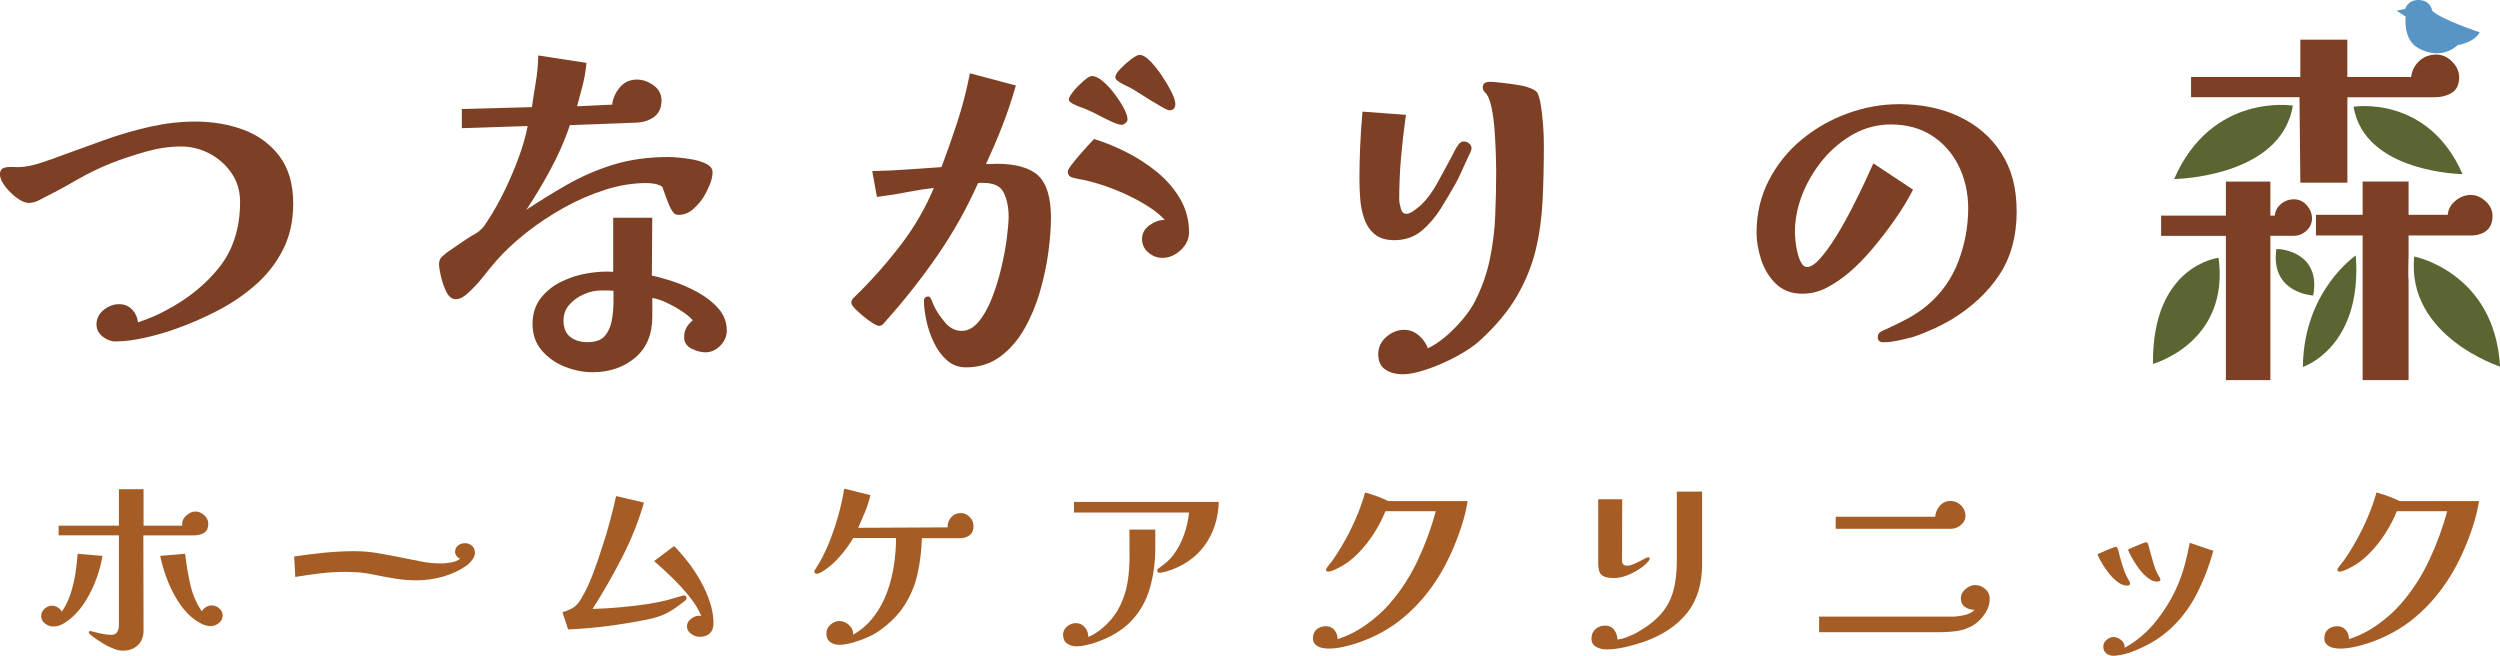
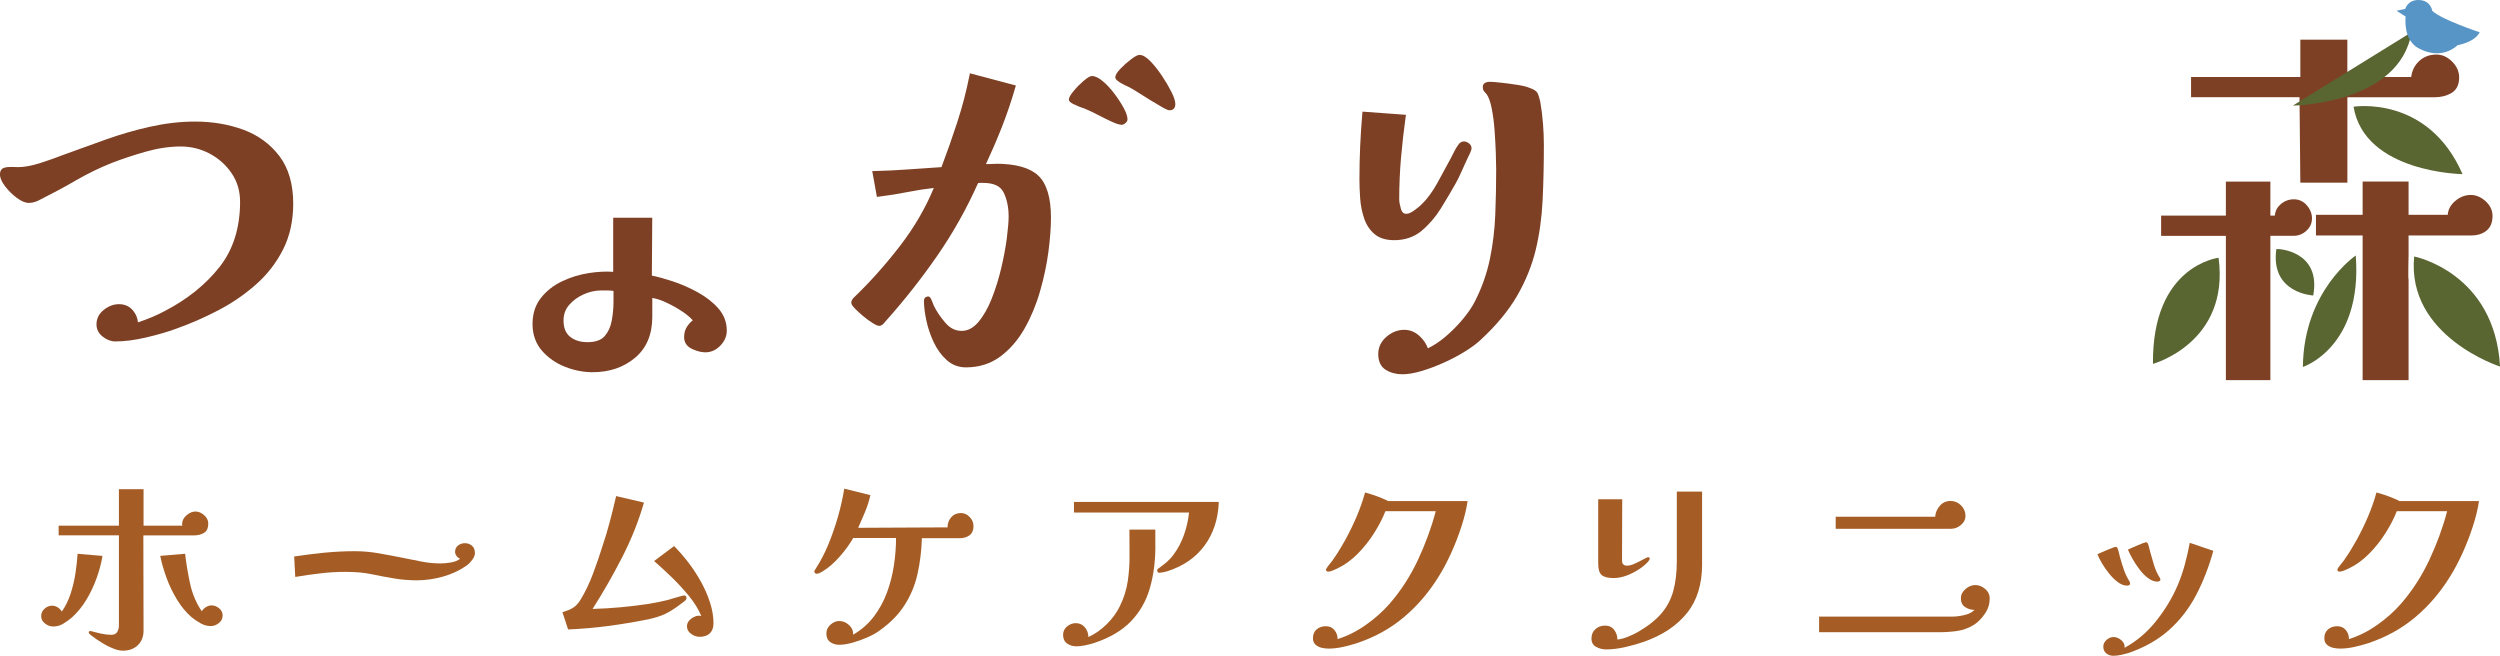
<svg xmlns="http://www.w3.org/2000/svg" id="_レイヤー_1" width="182.91mm" height="47.98mm" viewBox="0 0 518.47 136">
  <defs>
    <style>.cls-1{fill:#a55d25;}.cls-2{fill:#7e4024;}.cls-3{fill:#5895c7;}.cls-4{fill:#596632;}</style>
  </defs>
  <path class="cls-1" d="M21.25,115.29c-.23,1.46-.63,2.98-1.2,4.57-.57,1.59-1.28,3.1-2.14,4.52-.86,1.43-1.86,2.65-2.99,3.67-.55.47-1.15.9-1.79,1.29-.64.39-1.34.59-2.1.59-.58,0-1.14-.2-1.68-.61-.54-.41-.81-.92-.81-1.53s.23-1.13.7-1.55c.47-.42.99-.63,1.57-.63.41,0,.79.12,1.16.35.36.23.65.52.85.87.76-1.08,1.36-2.3,1.81-3.67.45-1.37.79-2.77,1.01-4.22.22-1.44.37-2.8.46-4.09l5.16.44ZM43.19,108.6c0,.93-.3,1.57-.9,1.92-.6.35-1.3.52-2.12.52h-10.44c0,3.29,0,6.58.02,9.85.01,3.28.02,6.56.02,9.85,0,1.28-.39,2.3-1.18,3.06s-1.82,1.14-3.1,1.14c-.55,0-1.14-.12-1.75-.35-.61-.23-1.17-.48-1.66-.74-.12-.06-.37-.2-.76-.44-.39-.23-.82-.5-1.27-.81-.45-.31-.84-.59-1.16-.85-.32-.26-.48-.45-.48-.57,0-.2.1-.31.31-.31.06,0,.11,0,.15.02.04.01.08.02.11.02.61.17,1.29.34,2.03.5s1.43.24,2.08.24c.58,0,.99-.2,1.22-.59.23-.39.35-.85.35-1.38v-18.66h-12.5v-2.01h12.5v-7.56h5.11v7.56h8.04c-.03-.06-.04-.17-.04-.35,0-.67.3-1.27.9-1.79.6-.52,1.22-.79,1.86-.79s1.25.26,1.81.76c.57.51.85,1.09.85,1.73ZM46.16,127.7c0,.61-.26,1.12-.79,1.53-.52.41-1.08.61-1.66.61-.73,0-1.43-.19-2.1-.57-.67-.38-1.3-.8-1.88-1.27-1.14-.99-2.14-2.2-3.01-3.63s-1.6-2.93-2.18-4.52c-.58-1.59-1.02-3.11-1.31-4.57l5.16-.44c.23,2.01.57,4.07,1.03,6.18.45,2.11,1.26,4.03,2.43,5.75.2-.35.49-.64.87-.87.38-.23.76-.35,1.14-.35.58,0,1.11.2,1.6.61s.72.92.72,1.53Z" />
  <path class="cls-1" d="M98.51,114.59c0,.5-.19,1-.57,1.51-.38.51-.77.91-1.18,1.2-1.46,1.02-3.1,1.78-4.92,2.29-1.82.51-3.62.76-5.4.76-1.54,0-3.07-.12-4.59-.37-1.51-.25-3.03-.53-4.54-.85-.93-.2-1.88-.34-2.84-.42-.96-.07-1.91-.11-2.84-.11-1.75,0-3.49.1-5.22.31-1.73.2-3.46.45-5.18.74l-.22-4.24c2.1-.32,4.19-.58,6.27-.79,2.08-.2,4.19-.31,6.31-.31,1.66,0,3.32.15,4.98.44,1.66.29,3.29.6,4.89.92,1.31.26,2.63.52,3.95.79,1.33.26,2.66.39,4,.39.61,0,1.31-.07,2.1-.2.79-.13,1.43-.39,1.92-.77-.26-.09-.5-.27-.72-.55-.22-.28-.33-.56-.33-.85,0-.58.2-1.03.61-1.35.41-.32.89-.48,1.44-.48s1.03.17,1.44.52c.41.35.61.82.61,1.4Z" />
  <path class="cls-1" d="M142.38,124.07c0,.2-.19.44-.57.72-.38.28-.64.47-.79.59-1.11.85-2.14,1.49-3.1,1.95-.96.45-2.13.82-3.5,1.11-2.74.55-5.5,1.01-8.28,1.38-2.78.37-5.56.6-8.32.72l-1.18-3.58c.9-.26,1.64-.57,2.21-.92.57-.35,1.1-.93,1.6-1.75.96-1.6,1.81-3.37,2.53-5.31.73-1.94,1.37-3.79,1.92-5.57.58-1.72,1.11-3.46,1.57-5.22.47-1.76.9-3.53,1.31-5.31l5.77,1.35c-1.11,3.85-2.62,7.64-4.54,11.38-1.92,3.74-3.96,7.3-6.12,10.68,1.95-.06,3.9-.17,5.83-.35,1.94-.17,3.87-.41,5.79-.7,1.43-.23,2.78-.51,4.06-.83.17-.06.51-.16,1.01-.31.49-.15.98-.28,1.44-.41.47-.13.74-.2.83-.2.35,0,.52.19.52.57ZM147.97,129.27c0,.9-.26,1.59-.76,2.08-.51.48-1.22.72-2.12.72-.58,0-1.17-.2-1.75-.61-.58-.41-.87-.93-.87-1.57,0-.47.16-.87.48-1.22.32-.35.71-.62,1.18-.81.47-.19.9-.23,1.31-.11-.58-1.4-1.44-2.78-2.56-4.15-1.12-1.37-2.32-2.67-3.6-3.91-1.28-1.24-2.49-2.35-3.63-3.34l4.15-3.1c.96.96,1.93,2.08,2.91,3.34.98,1.27,1.86,2.61,2.64,4.02.79,1.41,1.42,2.86,1.9,4.35s.72,2.93.72,4.33Z" />
  <path class="cls-1" d="M201.9,109.04c0,.9-.28,1.56-.83,1.97-.55.41-1.25.61-2.1.61h-7.78c-.09,2.65-.39,5.13-.92,7.45-.52,2.32-1.41,4.46-2.67,6.42-1.25,1.97-3.01,3.75-5.29,5.35-.64.47-1.46.92-2.45,1.35-.99.44-2,.8-3.04,1.09-1.03.29-1.96.44-2.77.44-.73,0-1.35-.19-1.88-.57s-.79-.98-.79-1.79c0-.7.28-1.3.85-1.81.57-.51,1.17-.76,1.81-.76.76,0,1.44.28,2.05.85.61.57.89,1.23.83,1.99,1.72-.99,3.15-2.24,4.3-3.76,1.15-1.51,2.06-3.18,2.73-5,.67-1.82,1.15-3.7,1.44-5.64.29-1.94.44-3.82.44-5.66h-8.87c-.73,1.25-1.65,2.53-2.78,3.82-1.12,1.3-2.32,2.34-3.6,3.12-.2.12-.41.23-.61.33-.2.1-.42.15-.66.15-.06,0-.15-.04-.26-.13-.12-.09-.17-.17-.17-.26,0-.15.03-.26.09-.35.06-.09.12-.17.17-.26,1.02-1.57,1.92-3.3,2.69-5.18.77-1.88,1.43-3.8,1.99-5.77.55-1.97.98-3.87,1.27-5.7l5.42,1.35c-.26,1.17-.63,2.31-1.09,3.43-.47,1.12-.95,2.24-1.44,3.34l18.53-.09c0-.82.25-1.51.76-2.1.51-.58,1.19-.87,2.03-.87.67,0,1.27.27,1.79.81.53.54.79,1.14.79,1.81Z" />
  <path class="cls-1" d="M239.61,113.28c0,3.2-.39,6.13-1.16,8.76-.77,2.64-2.08,4.91-3.91,6.82-1.84,1.91-4.37,3.4-7.6,4.48-.52.17-1.14.33-1.84.48-.7.15-1.33.22-1.88.22-.73,0-1.37-.2-1.92-.59-.55-.39-.83-1-.83-1.81,0-.7.28-1.27.83-1.73.55-.45,1.15-.68,1.79-.68.79,0,1.42.29,1.9.87.48.58.72,1.25.72,2.01,1.37-.61,2.64-1.5,3.82-2.67s2.09-2.42,2.73-3.76c.82-1.66,1.35-3.37,1.62-5.13.26-1.76.39-3.55.37-5.35-.01-1.81-.02-3.6-.02-5.37h5.37v3.45ZM252.76,104.1c-.12,3.53-1.11,6.55-2.97,9.07-1.86,2.52-4.49,4.3-7.87,5.35-.2.06-.46.12-.77.17-.31.06-.57.09-.81.09-.12,0-.2-.05-.26-.15-.06-.1-.09-.21-.09-.33,0-.15.06-.26.17-.35.12-.09.22-.16.31-.22.55-.41,1.07-.81,1.55-1.22.48-.41.92-.89,1.33-1.44.93-1.25,1.67-2.65,2.21-4.19s.88-3.07,1.03-4.59h-23.86v-2.19h30.02Z" />
  <path class="cls-1" d="M304.36,103.93c-.23,1.6-.66,3.35-1.27,5.24-.61,1.89-1.33,3.74-2.14,5.53-.82,1.79-1.66,3.39-2.53,4.78-2.04,3.32-4.47,6.17-7.3,8.54-2.83,2.38-6.1,4.17-9.83,5.4-.9.29-1.85.55-2.84.76-.99.22-1.98.33-2.97.33-.44,0-.9-.06-1.4-.17-.5-.12-.92-.34-1.27-.66s-.52-.76-.52-1.31c0-.79.25-1.4.76-1.84s1.14-.66,1.9-.66,1.35.26,1.79.79.66,1.15.66,1.88c2.04-.64,4.01-1.63,5.9-2.97,1.89-1.34,3.52-2.8,4.89-4.37,2.33-2.68,4.28-5.69,5.86-9.05,1.57-3.35,2.81-6.73,3.71-10.14h-10.44c-.58,1.49-1.37,3.01-2.36,4.57-.99,1.56-2.12,2.98-3.39,4.26-1.27,1.28-2.64,2.29-4.13,3.01-.26.12-.59.26-.98.44-.39.17-.74.26-1.03.26-.09,0-.18-.03-.28-.09-.1-.06-.15-.14-.15-.26,0-.15.03-.25.09-.31.03-.06.07-.12.11-.17.04-.06.08-.12.11-.17.73-.87,1.39-1.78,1.99-2.73.6-.95,1.17-1.92,1.73-2.91.84-1.54,1.62-3.14,2.32-4.78.7-1.65,1.28-3.31,1.75-5,.87.23,1.75.52,2.64.85.89.34,1.61.65,2.16.94h16.47Z" />
  <path class="cls-1" d="M353,116.95c0,4.19-1.05,7.6-3.15,10.2-2.1,2.61-5.08,4.6-8.96,5.96-1.17.41-2.45.77-3.85,1.09-1.4.32-2.72.48-3.98.48-.7,0-1.38-.17-2.03-.52s-.98-.93-.98-1.75.28-1.46.83-1.95c.55-.48,1.22-.72,2.01-.72s1.44.3,1.88.9c.44.6.66,1.26.66,1.99.64-.06,1.36-.25,2.16-.57.8-.32,1.48-.64,2.03-.96,2.13-1.22,3.77-2.52,4.94-3.89,1.17-1.37,1.99-2.93,2.47-4.7.48-1.76.72-3.84.72-6.23v-14.33h5.24v14.99ZM342.12,115.86c0,.12-.04.23-.11.33-.07.1-.14.2-.2.28-.52.58-1.19,1.14-2.01,1.66-.82.52-1.67.95-2.56,1.27-.89.32-1.74.48-2.56.48-1.17,0-2-.2-2.49-.61-.5-.41-.74-1.21-.74-2.4v-13.33h4.98l-.04,12.72c0,.7.35,1.05,1.05,1.05.47,0,1.01-.15,1.64-.44.63-.29,1.2-.58,1.73-.87s.86-.44,1.01-.44c.2,0,.31.1.31.31Z" />
  <path class="cls-1" d="M412.64,124.16c0,1.05-.29,2.02-.87,2.93-.76,1.17-1.63,2.04-2.62,2.62-.99.58-2.07.96-3.23,1.14-1.17.17-2.4.26-3.71.26h-24.95v-3.23h27.57c.76,0,1.59-.1,2.51-.31.92-.2,1.64-.57,2.16-1.09-.73,0-1.38-.2-1.97-.59-.58-.39-.87-1-.87-1.81,0-.73.32-1.37.96-1.92.64-.55,1.31-.83,2.01-.83.76,0,1.45.27,2.08.81.63.54.94,1.22.94,2.03ZM407.62,106.99c0,.73-.31,1.35-.94,1.88s-1.3.79-2.03.79h-23.95v-2.49h20.63c.06-.84.38-1.6.96-2.27.58-.67,1.33-1.01,2.23-1.01.84,0,1.57.31,2.18.92.61.61.92,1.34.92,2.18Z" />
  <path class="cls-1" d="M441.75,121.01c0,.17-.07.29-.2.35-.13.06-.27.09-.41.09-.64,0-1.28-.24-1.92-.72s-1.25-1.07-1.81-1.77c-.57-.7-1.06-1.41-1.49-2.14-.42-.73-.74-1.35-.94-1.88.12-.06.36-.17.72-.33.36-.16.77-.33,1.22-.52.45-.19.85-.35,1.2-.48s.57-.2.66-.2c.17,0,.31.12.39.35.12.26.2.55.26.85s.13.6.22.9c.23.84.5,1.7.79,2.56.29.86.67,1.67,1.14,2.42.06.09.1.17.13.26.03.09.04.17.04.26ZM459.01,114.24c-.9,3.29-2.08,6.32-3.52,9.09-1.44,2.77-3.28,5.17-5.53,7.21-2.24,2.04-5.05,3.66-8.43,4.85-.47.14-1,.28-1.59.41-.6.13-1.14.2-1.64.2-.58,0-1.08-.17-1.49-.5-.41-.34-.61-.81-.61-1.42,0-.52.23-.98.68-1.38.45-.39.92-.59,1.42-.59.58,0,1.13.22,1.64.66.51.44.74.96.68,1.57,2.5-1.37,4.69-3.23,6.55-5.57,1.86-2.34,3.35-4.81,4.46-7.41.58-1.37,1.08-2.81,1.49-4.33.41-1.51.74-3,1.01-4.46l4.89,1.66ZM448.04,120.18c0,.17-.07.29-.22.35-.15.06-.29.09-.44.09-.61,0-1.24-.24-1.88-.72s-1.24-1.08-1.79-1.81c-.55-.73-1.04-1.46-1.46-2.21-.42-.74-.74-1.38-.94-1.9.12-.06.36-.17.72-.33s.77-.33,1.2-.52c.44-.19.83-.35,1.18-.48s.55-.2.61-.2c.2,0,.35.1.44.31.12.29.2.58.26.87.06.29.13.58.22.87.23.84.49,1.73.76,2.64.28.92.65,1.75,1.11,2.51.06.09.11.17.15.24.04.07.07.17.07.28Z" />
  <path class="cls-1" d="M514.11,103.93c-.23,1.6-.66,3.35-1.27,5.24-.61,1.89-1.33,3.74-2.14,5.53-.82,1.79-1.66,3.39-2.53,4.78-2.04,3.32-4.47,6.17-7.3,8.54-2.83,2.38-6.1,4.17-9.83,5.4-.9.29-1.85.55-2.84.76-.99.22-1.98.33-2.97.33-.44,0-.9-.06-1.4-.17-.5-.12-.92-.34-1.27-.66s-.52-.76-.52-1.31c0-.79.25-1.4.76-1.84s1.14-.66,1.9-.66,1.35.26,1.79.79.66,1.15.66,1.88c2.04-.64,4.01-1.63,5.9-2.97,1.89-1.34,3.52-2.8,4.89-4.37,2.33-2.68,4.28-5.69,5.86-9.05,1.57-3.35,2.81-6.73,3.71-10.14h-10.44c-.58,1.49-1.37,3.01-2.36,4.57-.99,1.56-2.12,2.98-3.39,4.26-1.27,1.28-2.64,2.29-4.13,3.01-.26.12-.59.26-.98.44-.39.17-.74.26-1.03.26-.09,0-.18-.03-.28-.09-.1-.06-.15-.14-.15-.26,0-.15.03-.25.09-.31.03-.06.07-.12.11-.17.04-.06.08-.12.11-.17.73-.87,1.39-1.78,1.99-2.73.6-.95,1.17-1.92,1.73-2.91.84-1.54,1.62-3.14,2.32-4.78.7-1.65,1.28-3.31,1.75-5,.87.23,1.75.52,2.64.85.89.34,1.61.65,2.16.94h16.47Z" />
  <path class="cls-2" d="M144.71,60.62c-1.69-.93-3.44-1.7-5.2-2.28-1.62-.53-3.07-.93-4.32-1.19l.08-12h-8.1v11.22c-1.56-.11-3.26-.02-5.05.26-1.95.3-3.83.88-5.58,1.72-1.77.85-3.24,2.01-4.37,3.45-1.15,1.46-1.73,3.28-1.73,5.41s.66,4.05,1.97,5.54c1.28,1.46,2.9,2.58,4.8,3.33,1.89.74,3.8,1.11,5.69,1.11,3.47,0,6.43-1,8.79-2.98,2.38-1.99,3.59-4.85,3.59-8.5v-3.92c.85.14,1.78.43,2.77.89,1.17.54,2.32,1.17,3.4,1.89.92.61,1.67,1.23,2.22,1.85-.49.41-.9.87-1.21,1.35-.39.61-.58,1.33-.58,2.15,0,1.1.55,1.92,1.64,2.44,2.34,1.11,4.31.93,5.87-.68.89-.92,1.34-1.96,1.34-3.11,0-1.74-.59-3.28-1.74-4.6-1.12-1.28-2.56-2.4-4.26-3.34ZM127.23,62.56c0,1.32-.12,2.66-.37,3.98-.24,1.28-.74,2.35-1.49,3.2-.72.81-1.92,1.22-3.55,1.22-1.46,0-2.66-.38-3.59-1.12-.91-.73-1.36-1.84-1.36-3.38,0-1.27.39-2.33,1.18-3.24.81-.93,1.83-1.67,3.02-2.19,1.2-.53,2.38-.79,3.53-.79h1.5c.37,0,.75.03,1.13.09v2.24Z" />
  <path class="cls-2" d="M50.51,26.92c-3.05-1.14-6.44-1.71-10.07-1.71-3.01,0-6.13.36-9.27,1.06-3.13.7-6.25,1.6-9.27,2.68-3.06,1.09-6.02,2.16-8.83,3.19-1.23.49-2.78,1.04-4.63,1.64-1.81.59-3.38.88-4.69.88-.3,0-.72-.01-1.26-.04-.59-.02-1.12.03-1.59.16-.34.1-.91.41-.91,1.37,0,.74.36,1.57,1.09,2.52.69.9,1.5,1.69,2.4,2.36.95.71,1.77,1.05,2.51,1.05.44,0,.87-.07,1.28-.21.39-.13.78-.3,1.14-.51,2.49-1.25,4.96-2.57,7.33-3.95,2.35-1.36,4.84-2.58,7.41-3.61,2.18-.84,4.57-1.63,7.09-2.35,2.51-.71,4.95-1.07,7.25-1.07,2.13,0,4.15.5,6.01,1.49,1.86.99,3.39,2.37,4.55,4.08,1.15,1.7,1.74,3.69,1.74,5.9,0,5.39-1.44,9.94-4.27,13.53-2.86,3.62-6.65,6.68-11.29,9.09-1.69.92-3.58,1.71-5.62,2.38-.09-.93-.44-1.76-1.04-2.47-.72-.86-1.7-1.3-2.91-1.3-1.08,0-2.13.39-3.12,1.17-1.02.8-1.53,1.82-1.53,3.03,0,1.02.44,1.88,1.31,2.55.84.65,1.71.98,2.59.98,1.92,0,4.1-.28,6.46-.84,2.35-.55,4.44-1.16,6.19-1.81,2.95-1.05,5.89-2.33,8.71-3.81,2.84-1.48,5.47-3.28,7.8-5.34,2.35-2.07,4.25-4.52,5.64-7.28,1.4-2.77,2.1-5.97,2.1-9.51,0-4.02-.96-7.32-2.85-9.83-1.89-2.5-4.4-4.34-7.48-5.49Z" />
-   <path class="cls-2" d="M125.58,39.33c2.88-.91,5.73-1.37,8.48-1.37.62,0,1.24.06,1.84.18.53.11,1.02.3,1.45.59.28.76.56,1.52.82,2.28.28.81.6,1.58.97,2.32.16.27.33.52.51.75.17.22.5.48,1.08.48,1.14,0,2.19-.42,3.1-1.26.87-.8,1.58-1.62,2.09-2.44.41-.66.82-1.49,1.23-2.45.42-.99.63-1.9.63-2.7,0-.7-.43-1.28-1.29-1.72-.75-.39-1.68-.69-2.77-.9-1.06-.2-2.09-.34-3.04-.42-.95-.08-1.64-.11-2.06-.11-4.17,0-8.02.54-11.44,1.59-3.41,1.05-6.73,2.5-9.87,4.31-2.62,1.51-5.36,3.2-8.14,5.03,1.59-2.38,3.16-4.98,4.68-7.75,1.83-3.32,3.29-6.61,4.34-9.79l13.84-.52c1.37-.05,2.57-.44,3.58-1.16,1.05-.75,1.58-1.9,1.58-3.42,0-1.32-.57-2.4-1.7-3.19-1.09-.77-2.23-1.16-3.4-1.16-1.51,0-2.75.59-3.67,1.76-.82,1.04-1.32,2.19-1.47,3.44l-7.27.34,1.07-4.01c.4-1.52.69-3.08.84-4.64l.03-.35-10-1.54v.42c-.06,1.78-.24,3.56-.53,5.31-.29,1.69-.55,3.37-.78,4.99l-14.53.38v3.98l13.65-.45c-.36,1.9-.94,3.98-1.74,6.2-.87,2.4-1.87,4.79-2.99,7.09-1.11,2.3-2.25,4.34-3.39,6.08-.25.4-.51.79-.78,1.19-.25.37-.55.7-.89,1-.28.28-.58.51-.9.69l-1.06.61c-.79.49-1.61,1.04-2.45,1.62-.82.58-1.64,1.14-2.45,1.69-.4.3-.78.61-1.12.93-.4.37-.61.89-.61,1.55,0,.54.13,1.35.38,2.48.25,1.12.62,2.18,1.08,3.15.52,1.09,1.18,1.64,1.99,1.64.52,0,1.03-.16,1.52-.47.45-.29.83-.59,1.14-.9,1.06-.96,2.06-2.03,2.97-3.2.9-1.15,1.83-2.28,2.76-3.36,1.78-2.03,3.91-4.02,6.33-5.92,2.42-1.9,5.06-3.65,7.83-5.18,2.76-1.53,5.63-2.77,8.52-3.68Z" />
  <path class="cls-2" d="M206.53,33.98c-.46,0-.9.01-1.33.04-.23.01-.48.01-.72,0,1.16-2.49,2.26-5.04,3.27-7.6,1.07-2.72,2.02-5.53,2.82-8.32l.11-.37-9.53-2.53-.08.39c-.64,3.27-1.5,6.55-2.54,9.75-1.02,3.12-2.12,6.26-3.28,9.32-2.27.15-4.56.3-6.85.47-2.34.17-4.72.29-7.07.34h-.44s.97,5.36.97,5.36l.35-.04c2.05-.25,4.11-.58,6.1-.98,1.77-.35,3.57-.63,5.35-.83-1.71,4.15-4.05,8.16-6.95,11.94-3.05,3.97-6.31,7.61-9.68,10.84-.32.32-.48.66-.48,1.02,0,.32.25.7.82,1.28.47.48,1.04.99,1.67,1.52.63.53,1.27,1,1.88,1.38.87.55,1.2.62,1.4.62.25,0,.63-.09.97-.52.19-.23.33-.4.44-.51,3.85-4.3,7.45-8.88,10.72-13.62,3.24-4.69,6.06-9.72,8.39-14.96.15-.02.29-.04.41-.04h.6c2.22,0,3.62.64,4.28,1.97.69,1.39,1.05,3.08,1.05,5.01,0,1.02-.13,2.52-.37,4.45-.25,1.94-.64,4.04-1.16,6.23-.52,2.2-1.18,4.32-1.97,6.33-.78,1.98-1.72,3.62-2.79,4.88-1.04,1.22-2.17,1.82-3.47,1.82s-2.41-.56-3.39-1.71c-1.02-1.19-1.81-2.37-2.35-3.49-.02-.04-.1-.21-.36-.9-.26-.68-.46-1.03-.8-1.03-.55,0-.9.34-.9.9,0,1.17.17,2.55.5,4.09.33,1.54.84,3.06,1.53,4.51.69,1.46,1.59,2.7,2.68,3.68,1.12,1.01,2.46,1.52,4,1.52,2.72,0,5.12-.76,7.13-2.25,1.98-1.48,3.67-3.42,5.01-5.78,1.33-2.34,2.42-4.94,3.22-7.73.8-2.78,1.39-5.54,1.74-8.2.35-2.66.53-5.05.53-7.1,0-4.14-.89-7.07-2.63-8.71-1.74-1.64-4.69-2.46-8.77-2.46Z" />
  <path class="cls-2" d="M222.67,21.6c.55.29,1.13.53,1.74.74.77.26.98.37,1.04.41l.07.03c.48.19,1.2.54,2.14,1.03.96.5,1.91.97,2.83,1.4.98.45,1.68.67,2.14.67.25,0,.5-.12.77-.35.29-.25.43-.5.43-.77,0-.62-.26-1.4-.8-2.39-.51-.94-1.15-1.93-1.91-2.93-.76-1.02-1.57-1.89-2.38-2.57-.88-.74-1.62-1.1-2.27-1.1-.27,0-.73.12-1.78,1.03-.74.64-1.42,1.33-2.03,2.07-.68.83-.99,1.37-.99,1.78,0,.33.28.6.99.97Z" />
-   <path class="cls-2" d="M239.96,35.68c-1.94-1.58-4.06-2.96-6.29-4.09-2.23-1.13-4.43-2.03-6.55-2.69l-.22-.07-.16.16c-.2.2-.58.61-1.14,1.21-.55.6-1.14,1.27-1.77,2-.62.72-1.17,1.4-1.63,2.01-.69.92-.75,1.17-.75,1.35,0,.68.36,1.13,1.01,1.27.46.1.87.2,1.26.3,1.27.2,2.82.58,4.59,1.15,1.77.57,3.59,1.28,5.4,2.12,1.8.84,3.47,1.78,4.98,2.78,1.17.78,2.12,1.6,2.86,2.43h-.06c-1.03,0-2.06.36-3.07,1.08-1.05.75-1.58,1.72-1.58,2.89,0,1.11.45,2.05,1.33,2.8.86.73,1.83,1.1,2.87,1.1,1.39,0,2.68-.54,3.82-1.6,1.15-1.07,1.73-2.32,1.73-3.72,0-2.5-.62-4.84-1.85-6.94-1.22-2.08-2.82-3.94-4.78-5.54Z" />
  <path class="cls-2" d="M232.1,17c.43.28.92.54,1.44.78.62.28.85.41.96.48.28.14.8.45,1.58.95.78.5,1.62,1.03,2.52,1.58.9.55,1.71,1.03,2.41,1.43,1,.57,1.34.65,1.54.65.76,0,1.2-.46,1.2-1.28,0-.62-.27-1.46-.83-2.57-.53-1.05-1.19-2.18-1.97-3.34-.79-1.17-1.59-2.17-2.37-2.98-.86-.88-1.6-1.31-2.26-1.31-.27,0-.71.11-1.8.94-.77.59-1.49,1.23-2.14,1.91-.74.76-1.08,1.34-1.08,1.8,0,.3.24.59.81.95Z" />
  <path class="cls-2" d="M294.84,47.85c1.52-1.27,2.86-2.83,3.98-4.63,1.11-1.79,2.12-3.5,3.01-5.08.4-.7.77-1.45,1.11-2.21.32-.75.66-1.49,1.02-2.26.09-.23.32-.7.66-1.4.5-1,.56-1.33.56-1.52,0-.42-.2-.78-.57-1.05-.34-.25-.68-.37-1.01-.37s-.82.13-1.2.75c-.31.42-.59.88-.83,1.38-.21.45-.44.9-.7,1.37-.8,1.5-1.72,3.2-2.77,5.1-1.03,1.86-2.14,3.37-3.31,4.49-.34.34-.85.75-1.53,1.24-.63.45-1.16.68-1.58.68-.36,0-.88-.1-1.14-1.01-.24-.81-.36-1.48-.36-1.99,0-2.88.13-5.78.37-8.6.25-2.84.58-5.71.97-8.53l.06-.4-9.02-.66-.03.37c-.2,2.29-.35,4.59-.45,6.84-.1,2.24-.15,4.54-.15,6.84,0,1.21.05,2.53.15,3.93.1,1.43.37,2.81.81,4.11.44,1.34,1.16,2.44,2.14,3.28.99.86,2.37,1.29,4.11,1.29,2.23,0,4.15-.66,5.72-1.96Z" />
  <path class="cls-2" d="M319.43,21.07c-.21-.9-.41-1.49-.6-1.83-.23-.39-.78-.73-1.71-1.05-.48-.21-1.27-.41-2.42-.59-1.1-.17-2.23-.33-3.36-.45-1.15-.13-1.97-.19-2.48-.19-.25,0-.52.06-.79.18-.36.16-.56.47-.56.87,0,.45.11.79.34,1.01.14.14.31.33.48.55.42.6.76,1.58,1.03,2.9.27,1.36.47,2.87.59,4.49.12,1.64.21,3.23.26,4.71.05,1.52.08,2.67.08,3.51,0,3.06-.06,6.21-.19,9.36-.12,3.12-.5,6.21-1.12,9.2-.62,2.98-1.65,5.91-3.08,8.72-.58,1.17-1.45,2.44-2.58,3.79-1.13,1.35-2.38,2.6-3.7,3.7-1.18.98-2.36,1.75-3.5,2.28-.31-.9-.87-1.74-1.67-2.49-.94-.89-2.03-1.34-3.22-1.34-1.34,0-2.58.48-3.69,1.44-1.13.97-1.71,2.18-1.71,3.58,0,1.53.53,2.64,1.56,3.28.98.61,2.15.92,3.46.92,1.13,0,2.48-.23,4.01-.69,1.51-.45,3.06-1.04,4.62-1.74,1.56-.71,3.03-1.48,4.36-2.31,1.34-.83,2.43-1.64,3.24-2.41,3.21-2.96,5.75-6.02,7.53-9.09,1.78-3.07,3.08-6.27,3.87-9.52.78-3.23,1.26-6.7,1.44-10.31.17-3.6.26-7.47.26-11.5,0-1.4-.06-2.92-.19-4.53-.13-1.6-.32-3.1-.57-4.48Z" />
-   <path class="cls-2" d="M406.28,24.15c-3.66-1.69-7.82-2.55-12.35-2.55-3.68,0-7.32.65-10.82,1.94-3.5,1.28-6.71,3.12-9.53,5.46-2.83,2.35-5.1,5.19-6.77,8.45-1.67,3.26-2.52,6.89-2.52,10.79,0,1.79.32,3.68.96,5.63.64,1.97,1.67,3.65,3.06,4.99,1.42,1.36,3.24,2.05,5.44,2.05,1.86,0,3.62-.44,5.24-1.32,1.59-.86,3.09-1.88,4.45-3.04,1.61-1.36,3.25-3.03,4.88-4.96,1.62-1.92,3.18-3.95,4.64-6.03,1.45-2.08,2.67-4.08,3.63-5.93l.15-.3-8.23-5.46-.18.41c-.35.79-.9,1.99-1.68,3.67-.77,1.64-1.68,3.48-2.7,5.47-1.02,1.99-2.11,3.92-3.25,5.75-1.13,1.82-2.24,3.34-3.3,4.52-1.63,1.82-2.97,2.21-3.75.95-.35-.56-.64-1.29-.85-2.14-.22-.88-.37-1.73-.44-2.53-.07-.81-.11-1.44-.11-1.88,0-2.59.52-5.22,1.55-7.81,1.03-2.6,2.47-5.03,4.29-7.21,1.81-2.18,3.95-3.95,6.34-5.28,2.38-1.31,4.97-1.98,7.7-1.98,3.31,0,6.19.79,8.57,2.34,2.38,1.56,4.24,3.68,5.53,6.3,1.29,2.64,1.95,5.59,1.95,8.76,0,3.74-.69,7.44-2.04,11.01-1.35,3.55-3.49,6.59-6.38,9.04-1.28,1.08-2.67,2.02-4.14,2.81-1.47.79-3.01,1.54-4.54,2.23-.26.1-.57.24-.93.43-.48.24-.73.65-.73,1.2,0,.66.42,1.05,1.13,1.05.98,0,2.06-.13,3.23-.38,1.16-.25,2.2-.51,3.12-.76,1.31-.45,2.64-.99,3.97-1.59,1.34-.6,2.62-1.27,3.83-1.97,4.28-2.62,7.64-5.76,9.98-9.34,2.36-3.6,3.55-7.98,3.55-13.03s-1.08-8.91-3.21-12.21c-2.13-3.29-5.07-5.83-8.75-7.53Z" />
  <path class="cls-2" d="M477.07,37.88h9.75v-17.71h18.08c1.31,0,2.49-.29,3.49-.88,1.07-.62,1.61-1.71,1.61-3.25,0-1.2-.49-2.3-1.46-3.27-.97-.97-2.07-1.46-3.27-1.46-1.44,0-2.67.48-3.64,1.42-.89.86-1.42,1.95-1.58,3.23h-13.24v-7.73h-9.75v7.73h-22.66v4.2h22.49l.17,17.71Z" />
  <path class="cls-2" d="M489.98,78.84h9.53v-20.85c-.13-.13,0-5.18,0-5.18v-3.98h12.98c1.28,0,2.35-.33,3.16-.98.84-.67,1.27-1.7,1.27-3.07,0-1.15-.48-2.18-1.44-3.05-.94-.86-1.98-1.3-3.07-1.3-1.19,0-2.29.43-3.28,1.29-.91.78-1.41,1.74-1.5,2.83h-8.12v-6.9h-9.53v6.9h-9.68v4.28h9.68v30.01Z" />
  <path class="cls-2" d="M470.85,78.84h-9.23v-29.93h-13.43v-4.2h13.43v-7.05h9.23v7.05h.92c.08-.94.49-1.73,1.2-2.35.79-.68,1.72-1.03,2.76-1.03s1.96.42,2.68,1.25c.71.82,1.07,1.73,1.07,2.72s-.4,1.87-1.18,2.57c-.77.69-1.63,1.03-2.57,1.03h-4.88v29.93Z" />
  <path class="cls-4" d="M488.1,22.13s15.42-2.51,22.6,13.98c0,0-20.33-.25-22.6-13.98Z" />
-   <path class="cls-4" d="M475.51,21.9s-16.81-2.74-24.62,15.23c0,0,22.16-.27,24.62-15.23Z" />
+   <path class="cls-4" d="M475.51,21.9c0,0,22.16-.27,24.62-15.23Z" />
  <path class="cls-4" d="M500.67,53.19s16.71,3.27,17.81,22.83c0,0-19.43-6.24-17.81-22.83Z" />
  <path class="cls-4" d="M472.09,51.66c.12-.12,9.36.21,7.65,9.62,0,0-8.96-.42-7.65-9.62Z" />
  <path class="cls-4" d="M460.11,53.46s-13.83,1.53-13.61,22c0,0,15.95-4.35,13.61-22Z" />
  <path class="cls-4" d="M488.56,52.98s-10.83,7.3-10.97,23.12c0,0,12.4-3.99,10.97-23.12Z" />
  <path class="cls-3" d="M504.41,2.23s-.27-2.23-2.88-2.23c-2.23,0-2.72,1.85-2.72,1.85l-1.8.38,1.9,1.2s-.66,4.79,2.67,6.58c4.95,2.67,8.11-.65,8.11-.65,0,0,3.48-.54,4.57-2.67,0,0-7.94-2.61-9.85-4.46Z" />
</svg>